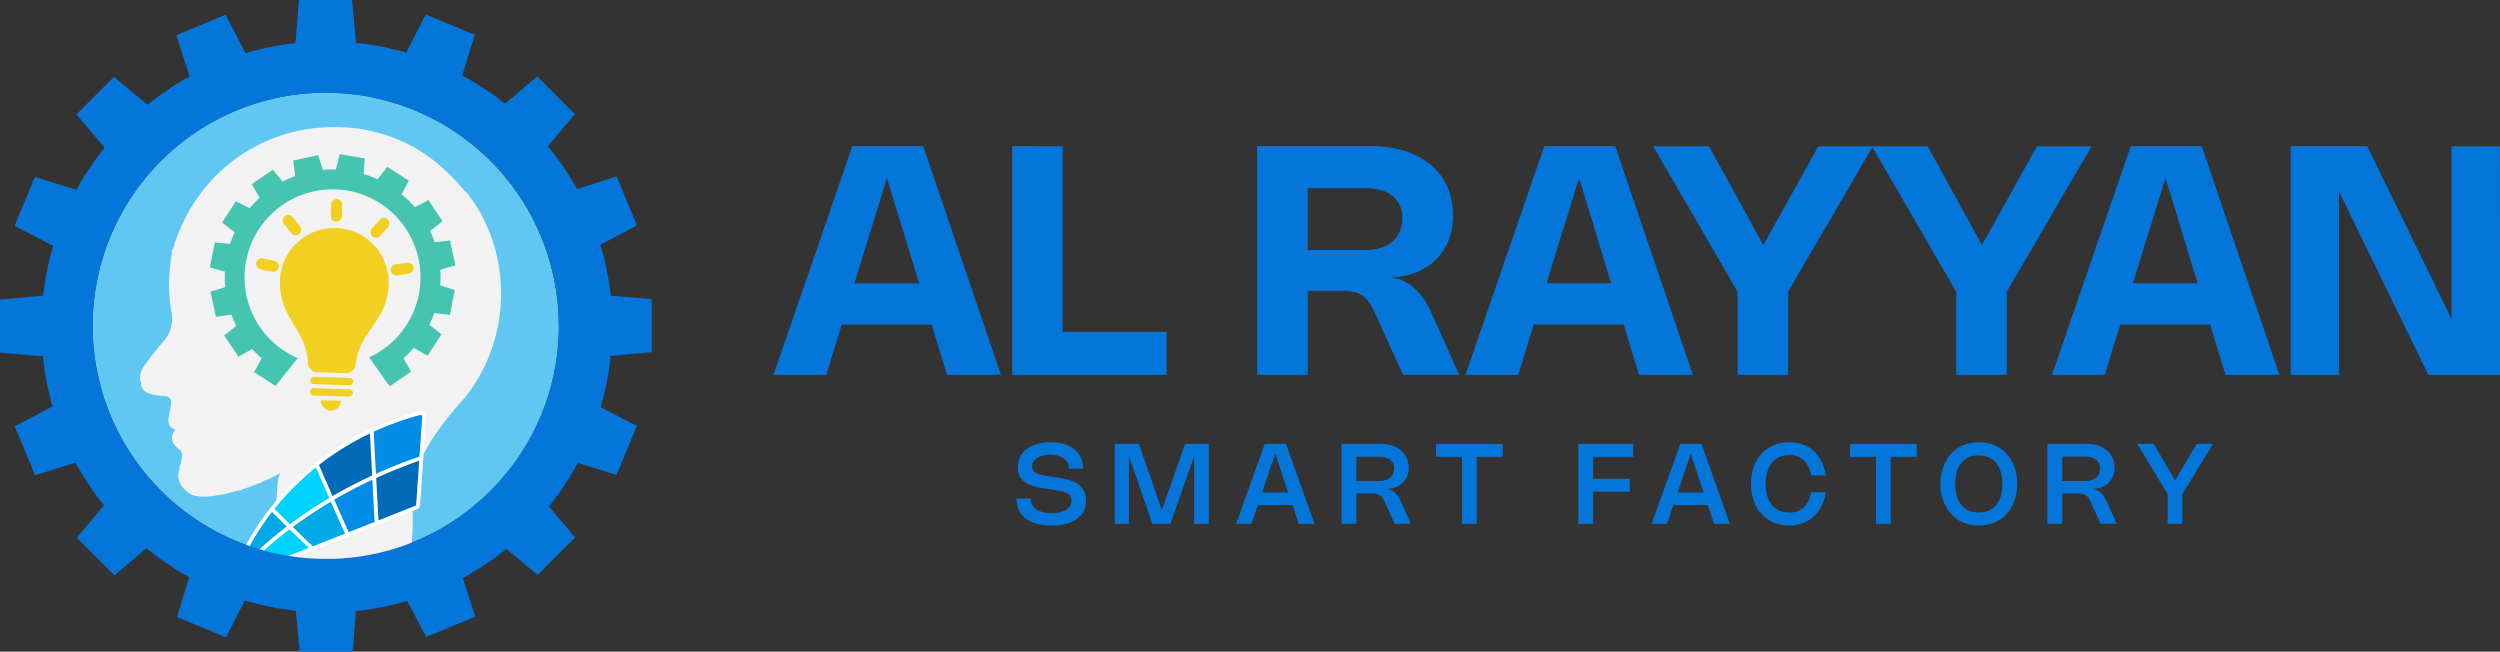
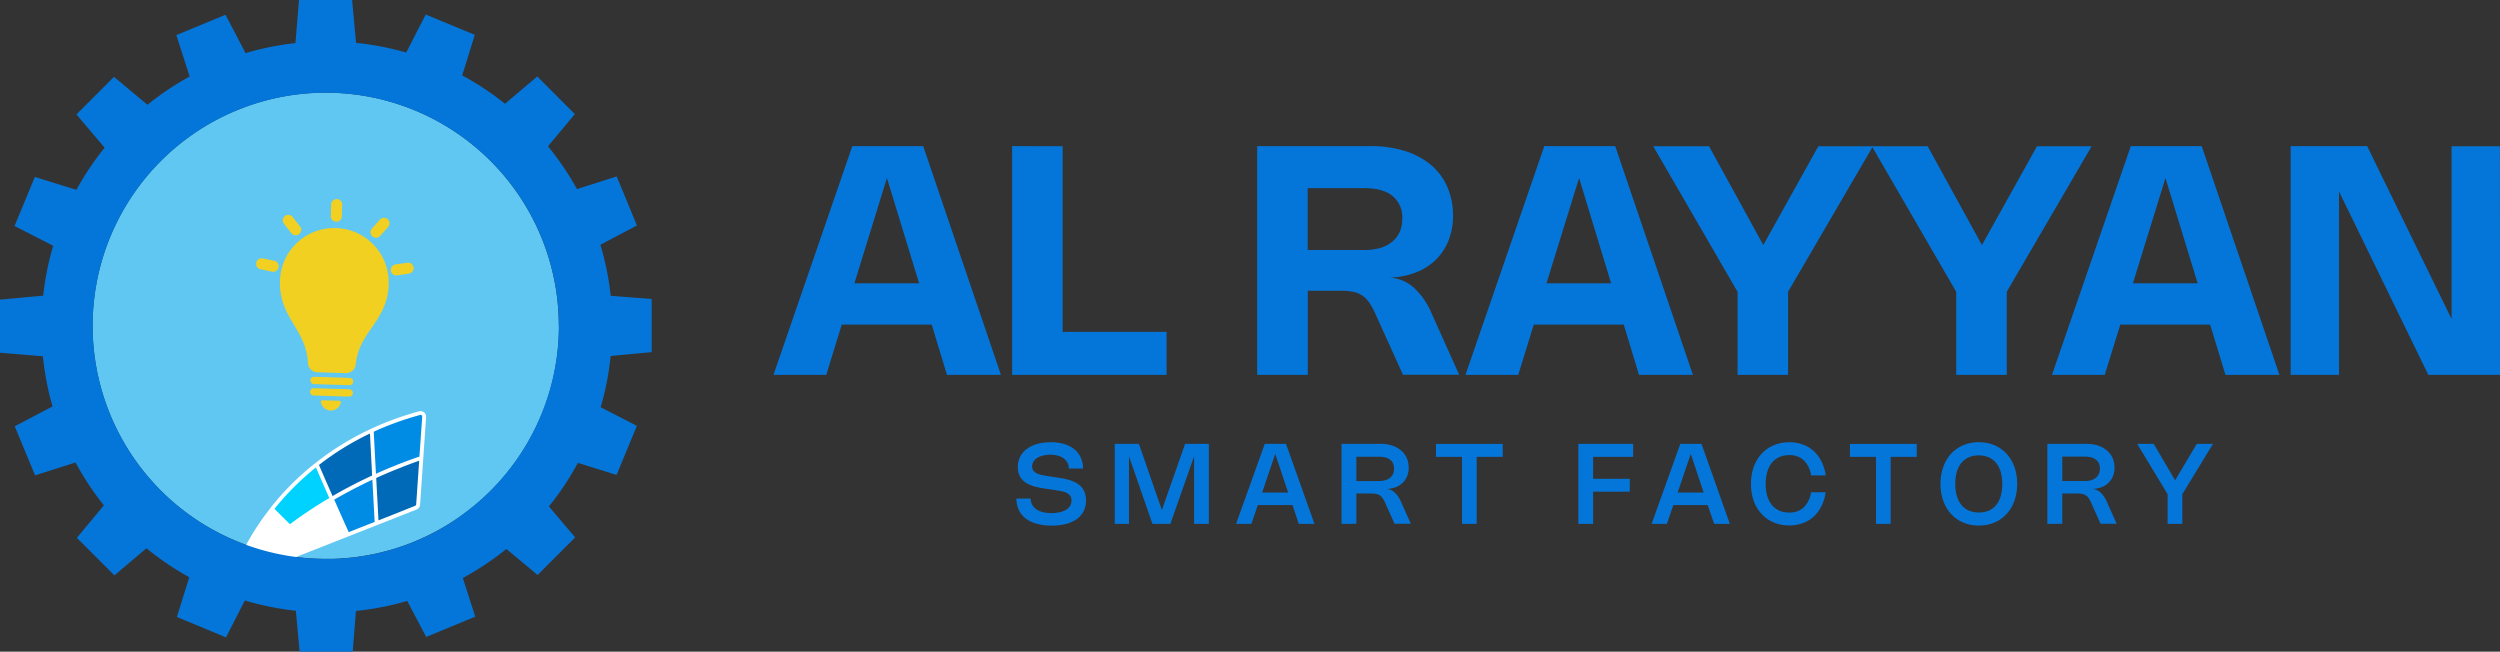
<svg xmlns="http://www.w3.org/2000/svg" viewBox="0 0 775.97 202.28">
  <rect x="0" y="0" width="775.97" height="202.28" fill="#333333" stroke="none" />
  <defs>
    <style>
      .cls-1{fill:#0476d9}.cls-3{fill:#f2f2f2}.cls-5{fill:#f2d021}.cls-7{fill:#006ab9}.cls-8{fill:#00d2ff}.cls-9{fill:#00a9e5}.cls-10{fill:#008be4}
    </style>
  </defs>
  <g id="Layer_2" data-name="Layer 2">
    <g id="Layer_1-2" data-name="Layer 1">
      <path d="m240.08 116.35 24.47-71h22l24.12 71h-16.74l-4.74-15.6h-27.92l-4.81 15.6Zm45.21-28.41-10-32.68-10.1 32.68ZM329.83 45.39V103h32.26v13.35h-47.94v-71ZM390.21 116.35v-71h35.11a35.57 35.57 0 0 1 10.73 1.51 23.41 23.41 0 0 1 8.07 4.31 18.58 18.58 0 0 1 5.07 6.76 21.61 21.61 0 0 1 1.81 8.9 21 21 0 0 1-1.39 7.8 17.13 17.13 0 0 1-3.95 6 18.36 18.36 0 0 1-6.21 3.94 24.08 24.08 0 0 1-8.12 1.58 12.52 12.52 0 0 1 7.48 3.11 22.85 22.85 0 0 1 5.57 8.06l8.53 19h-17.44l-8.61-19a22 22 0 0 0-1.86-3.41 8.64 8.64 0 0 0-2.19-2.2 7.89 7.89 0 0 0-2.81-1.14 19.53 19.53 0 0 0-3.78-.32h-10.3v26.1Zm33.3-38.76a17.18 17.18 0 0 0 5-.65 10.49 10.49 0 0 0 3.65-1.94 8.32 8.32 0 0 0 2.29-3 10.32 10.32 0 0 0 .8-4.16 8.5 8.5 0 0 0-3-7q-3-2.45-8.74-2.44h-17.62v19.19ZM454.87 116.35l24.47-71h22l24.11 71h-16.73l-4.72-15.6h-27.94l-4.81 15.6Zm45.21-28.41-9.95-32.68L480 87.94ZM581.35 45.39 555 90.55v25.8h-15.68V90.57l-26.18-45.18h17.32l16.85 30.67 17.09-30.67Z" class="cls-1" />
      <path d="m649.22 45.39-26.35 45.16v25.8h-15.68V90.57L581 45.39h17.32l16.85 30.67 17.09-30.67ZM636.91 116.35l24.47-71h22l24.12 71h-16.74l-4.76-15.6h-27.89l-4.82 15.6Zm45.22-28.41-10-32.68-10.1 32.68ZM776 116.35h-22.28L726 59.43v56.92h-15v-71h23.73L760.94 99V45.39h15ZM326.11 137.25a14.56 14.56 0 0 1 4.17.56 9.39 9.39 0 0 1 3.17 1.62 7.06 7.06 0 0 1 2 2.58 8 8 0 0 1 .71 3.42h-4.41a3.9 3.9 0 0 0-.41-1.79 4 4 0 0 0-1.17-1.35 5.57 5.57 0 0 0-1.8-.86 8.49 8.49 0 0 0-2.33-.3 9.32 9.32 0 0 0-1.4.1 7.83 7.83 0 0 0-1.33.29 6 6 0 0 0-1.18.5 4.12 4.12 0 0 0-.93.7 3.17 3.17 0 0 0-.62.92 3 3 0 0 0-.22 1.13 2.16 2.16 0 0 0 .41 1.36 2.92 2.92 0 0 0 1.23.87 9 9 0 0 0 1.89.54c.74.14 1.59.28 2.53.42l1.16.17 2.15.35a17.16 17.16 0 0 1 2.17.52 12.09 12.09 0 0 1 2 .8 6.5 6.5 0 0 1 1.65 1.24 5.66 5.66 0 0 1 1.12 1.8 6.91 6.91 0 0 1 .41 2.49 7.27 7.27 0 0 1-.77 3.41 6.79 6.79 0 0 1-2.18 2.44 10.22 10.22 0 0 1-3.36 1.47 17.84 17.84 0 0 1-4.36.49 17.08 17.08 0 0 1-4.62-.57 10 10 0 0 1-3.43-1.65 7 7 0 0 1-2.13-2.64 8.22 8.22 0 0 1-.73-3.55h4.41a4 4 0 0 0 .45 1.9 4 4 0 0 0 1.29 1.43 6.4 6.4 0 0 0 2 .89 11 11 0 0 0 2.69.31 11.65 11.65 0 0 0 2.41-.24 6.55 6.55 0 0 0 2-.71 4 4 0 0 0 1.34-1.22 3.08 3.08 0 0 0 .49-1.74 2.5 2.5 0 0 0-.41-1.49 2.91 2.91 0 0 0-1.16-.91 7.86 7.86 0 0 0-1.82-.54c-.7-.13-1.49-.26-2.36-.39l-1.46-.22-1.6-.24c-.56-.09-1.1-.19-1.64-.31s-1.07-.27-1.59-.43a11.16 11.16 0 0 1-1.46-.6 7 7 0 0 1-1.27-.84 5.08 5.08 0 0 1-1-1.11 5.17 5.17 0 0 1-.65-1.45 6.56 6.56 0 0 1-.24-1.84 7.2 7.2 0 0 1 .37-2.33 6.73 6.73 0 0 1 1-1.93 7 7 0 0 1 1.6-1.5 9.4 9.4 0 0 1 2.06-1.09 12.92 12.92 0 0 1 2.45-.65 16.06 16.06 0 0 1 2.71-.23ZM375.21 137.77v24.84h-4.57v-21l-7.37 21h-5.56l-7.29-21v21H346v-24.84h7.5l7.13 20.55 7.21-20.55ZM383.66 162.61l8.91-24.84h6.59l8.84 24.84h-4.87l-1.95-5.85h-10.77l-2 5.85Zm16.16-9.74-4-12-4.07 12ZM416.4 162.61v-24.84h12.15a11.44 11.44 0 0 1 3.57.53 8.1 8.1 0 0 1 2.75 1.51 6.49 6.49 0 0 1 1.75 2.33 7.34 7.34 0 0 1 .62 3 6.94 6.94 0 0 1-.49 2.67 5.91 5.91 0 0 1-1.39 2.06 6.41 6.41 0 0 1-2.17 1.36 8.44 8.44 0 0 1-2.84.53 4.15 4.15 0 0 1 2.53 1.1 8.27 8.27 0 0 1 1.93 2.8l3.1 6.91h-5.05l-3.11-6.89a5.58 5.58 0 0 0-.69-1.2 2.94 2.94 0 0 0-.87-.78 3.61 3.61 0 0 0-1.16-.41 9.2 9.2 0 0 0-1.59-.12H421v9.4ZM428 149.3a6.6 6.6 0 0 0 2-.26 4.1 4.1 0 0 0 1.47-.76 3.42 3.42 0 0 0 .92-1.21 4 4 0 0 0 .31-1.63 3.79 3.79 0 0 0-.31-1.59 2.92 2.92 0 0 0-.9-1.16A4 4 0 0 0 430 142a7.56 7.56 0 0 0-2-.24h-7v7.57ZM466.43 141.8h-8.08v20.81h-4.56V141.8h-8.08v-4h20.72ZM506.89 141.8h-12.41v6.81h11.38v4h-11.38v10h-4.57v-24.84h17ZM512.64 162.61l8.91-24.84h6.58l8.79 24.84h-4.86l-2-5.85h-10.68l-2 5.85Zm16.16-9.74-4-12-4.08 12ZM548.05 150.19a13.08 13.08 0 0 0 .49 3.76 8 8 0 0 0 1.43 2.8 6.17 6.17 0 0 0 2.3 1.74 7.77 7.77 0 0 0 3.09.59 6.31 6.31 0 0 0 4.49-1.58 8.24 8.24 0 0 0 2.27-4.71h4.55a14.26 14.26 0 0 1-1.33 4.33 11.09 11.09 0 0 1-2.42 3.26 10 10 0 0 1-3.37 2 12.1 12.1 0 0 1-4.2.71 12.74 12.74 0 0 1-3.32-.42 11.77 11.77 0 0 1-2.89-1.21 10.49 10.49 0 0 1-2.37-1.94A11.52 11.52 0 0 1 545 157a13.27 13.27 0 0 1-1.13-3.14 17.28 17.28 0 0 1 0-7.3 13.51 13.51 0 0 1 1.13-3.15 11.52 11.52 0 0 1 1.79-2.58 10.72 10.72 0 0 1 2.37-1.93 11.39 11.39 0 0 1 2.89-1.21 12.74 12.74 0 0 1 3.32-.42 11.87 11.87 0 0 1 4.2.71 10 10 0 0 1 3.37 2 11 11 0 0 1 2.42 3.25 14.35 14.35 0 0 1 1.33 4.33h-4.55a8.24 8.24 0 0 0-2.27-4.7 6.32 6.32 0 0 0-4.49-1.59 7.6 7.6 0 0 0-3.09.6 6.17 6.17 0 0 0-2.3 1.74 8 8 0 0 0-1.43 2.79 13.2 13.2 0 0 0-.51 3.79ZM594.93 141.8h-8.08v20.81h-4.57V141.8h-8.08v-4h20.73ZM602.31 150.19a16.41 16.41 0 0 1 .39-3.65 13.51 13.51 0 0 1 1.13-3.15 11.52 11.52 0 0 1 1.79-2.58 10.91 10.91 0 0 1 5.27-3.14 13.33 13.33 0 0 1 6.64 0 11.1 11.1 0 0 1 2.89 1.21 10.72 10.72 0 0 1 2.37 1.93 11.21 11.21 0 0 1 1.79 2.58 13.51 13.51 0 0 1 1.13 3.15 16.85 16.85 0 0 1 0 7.3 13.27 13.27 0 0 1-1.13 3.14 11.21 11.21 0 0 1-1.79 2.58 10.49 10.49 0 0 1-2.37 1.94 11.45 11.45 0 0 1-2.89 1.21 13.33 13.33 0 0 1-6.64 0 11.45 11.45 0 0 1-2.89-1.21 10.76 10.76 0 0 1-2.38-1.94 11.52 11.52 0 0 1-1.79-2.58 13.27 13.27 0 0 1-1.13-3.14 16.41 16.41 0 0 1-.39-3.65Zm4.59 0a13.08 13.08 0 0 0 .49 3.76 8 8 0 0 0 1.43 2.8 6.17 6.17 0 0 0 2.3 1.74 8.39 8.39 0 0 0 6.18 0 6.13 6.13 0 0 0 2.29-1.74A7.81 7.81 0 0 0 621 154a14.71 14.71 0 0 0 0-7.53 7.84 7.84 0 0 0-1.44-2.79 6.13 6.13 0 0 0-2.29-1.74 8.26 8.26 0 0 0-6.18 0 6.17 6.17 0 0 0-2.3 1.74 8 8 0 0 0-1.43 2.79 13.2 13.2 0 0 0-.46 3.72ZM635.48 162.61v-24.84h12.15a11.5 11.5 0 0 1 3.58.53 8.15 8.15 0 0 1 2.74 1.51 6.63 6.63 0 0 1 1.76 2.33 7.34 7.34 0 0 1 .61 3 6.94 6.94 0 0 1-.49 2.67 5.91 5.91 0 0 1-1.39 2.06 6.41 6.41 0 0 1-2.17 1.36 8.44 8.44 0 0 1-2.84.53 4.2 4.2 0 0 1 2.54 1.1 8.25 8.25 0 0 1 1.92 2.8l3.1 6.91h-5l-3.1-6.89a6.56 6.56 0 0 0-.69-1.2 3.21 3.21 0 0 0-.87-.78 3.76 3.76 0 0 0-1.17-.41 9.2 9.2 0 0 0-1.59-.12h-4.47v9.4Zm11.6-13.31a6.55 6.55 0 0 0 2-.26 4.1 4.1 0 0 0 1.47-.76 3.31 3.31 0 0 0 .92-1.21 4 4 0 0 0 .31-1.63 4 4 0 0 0-.3-1.59 3 3 0 0 0-.91-1.16 3.92 3.92 0 0 0-1.46-.72 7.64 7.64 0 0 0-2-.24h-7v7.57ZM686.88 137.77l-9.51 15.61v9.23h-4.57v-9.22l-9.44-15.62h5.14l6.63 11.31 6.73-11.31Z" class="cls-1" />
      <path fill="#5fc7f2" d="M173.5 101.14a72.27 72.27 0 0 1-30.82 59.26c-.73.51-1.46 1-2.21 1.49a70.61 70.61 0 0 1-10.65 5.7c-.3.14-.61.27-.92.39-1 .43-2.05.83-3.09 1.21l-.94.33c-1.24.43-2.49.83-3.76 1.19l-1 .27-1.33.35c-.67.17-1.34.32-2 .48l-1 .2c-1.24.26-2.5.48-3.76.67l-1 .15c-1.22.17-2.46.3-3.7.4-.33 0-.66.06-1 .08-1.06.08-2.14.14-3.23.16h-2a72.36 72.36 0 1 1 72.36-72.36Z" />
      <path d="M119.86 142.79a1.37 1.37 0 0 0-.28 0l-1-.7ZM87.1 177.62c-.08-.3-.16-.6-.23-.92" class="cls-3" />
-       <path d="M148.22 117.75a46.34 46.34 0 0 1-6.82 8.92 101.66 101.66 0 0 0-7.83 10.54l-3.22 5.79a65.24 65.24 0 0 1-10.46-.2l-1.31-.75 1 .7a1.37 1.37 0 0 1 .28 0 87.4 87.4 0 0 0 4.34 2.24 5.86 5.86 0 0 1 3.25 4.64c.59 5.5 1.4 16.66-.61 24-21.35 3.83-32.89 3.61-40 3-2-8.35-1.18-20.91-.6-27.1a7.19 7.19 0 0 1 .8-2.69c-1.17.61-2.34 1.2-3.49 1.82a7.5 7.5 0 0 0-2.43 1.09l-5.62 2.08c-.21 0-.43 0-.41.31-2.05.09-3.92 1-5.92 1.32-3.18.52-6.34 1.18-9.53.15-3.41-1.77-5.09-4.85-3.92-8.13a2 2 0 0 0 0-.69 4 4 0 0 0 .29-.79c.25-1.71 1.4-3.6-.88-4.86-1.57-1.46-2.48-3.05-1.11-5.14.22-.35.33-.65-.23-.92-1.54-.74-1.65-2.12-1.42-3.58s.5-2.76.72-4.14c.24-1.53-.49-2.28-2-2.43a21 21 0 0 1-4.31-.65c-1.45-.46-2.67-1.16-3-2.82a1.85 1.85 0 0 0-.31-1.41 6.59 6.59 0 0 1 1.35-4.53 71.1 71.1 0 0 1 5.61-7.19 10.59 10.59 0 0 0 2.82-9.19 50.37 50.37 0 0 1 0-17.66 13.42 13.42 0 0 0 .11-1.91c.65-.37 1-3 1-3.07s0 .3-.08.91a54.34 54.34 0 0 1 9.84-17.7A51.39 51.39 0 0 1 95.82 40c.27 0 .52-.08.75-.11a64.06 64.06 0 0 1 11.77-.28 50.13 50.13 0 0 1 17.21 4.6c5.35 2.51 11.55 6.64 18.57 14.91.26.31.81.57 1 .95.34.22.57.76.81 1.09 11.9 16.18 12.82 38.96 2.29 56.59ZM126.84 173.71c-.07.25-.14.5-.22.74" class="cls-3" />
-       <path fill="#45c5af" d="m119.78 118.32-5.18-7.41.47-.23a27.31 27.31 0 0 0-11.84-51.91q-.9 0-1.8.06a27.31 27.31 0 0 0-9.55 52.1l.52.24-4 5-2.89 3.63-6.65-4.3 2.36-4.28a32.16 32.16 0 0 1-2.94-2.9l-4.28 2.4-4.39-6.6 3.72-3a34.22 34.22 0 0 1-1.5-3.45l-4.83.64-1.66-7.75 4.57-1.45a33.69 33.69 0 0 1-.1-4.81L65.12 83l1.54-7.77 4.76.47a33.58 33.58 0 0 1 1.42-3.62l-3.89-3 4.3-6.65 4.25 2.19a34.89 34.89 0 0 1 3.09-3.24l-2.45-4.23 6.54-4.47 3.07 3.67a32.69 32.69 0 0 1 3.87-1.71L91 49.82l7.75-1.65 1.45 4.56c1-.1 2.08-.15 3.12-.15h.93l1.2-4.74 7.8 1.36-.4 4.8a33.74 33.74 0 0 1 4.35 1.65l3-3.89 6.66 4.3-2.2 4.26a33.55 33.55 0 0 1 4.12 4l4.21-2.24 4.38 6.6-3.86 3a33.39 33.39 0 0 1 1.42 3.51l4.76-.55 1.65 7.75-4.69 1.36a33.84 33.84 0 0 1 0 4.83l4.52 1.42-1.54 7.77-4.84-.61a34.26 34.26 0 0 1-1.52 3.61l3.74 3-4.3 6.65-4.28-2.42a34.2 34.2 0 0 1-3.18 3.19l2.31 4.18-6.56 4.51Z" />
      <path d="M109.64 118.46a1.14 1.14 0 0 1-1.14 1.1l-11.13-.34a1.14 1.14 0 0 1 0-2.27l11.13.34a1.14 1.14 0 0 1 1.14 1.17ZM109.53 122a1.14 1.14 0 0 1-1.13 1.1l-11.13-.34a1.14 1.14 0 0 1 0-2.27l11.12.34a1.13 1.13 0 0 1 1.14 1.17ZM105.8 124.92a3.15 3.15 0 0 1-6.2-.19.43.43 0 0 1 .45-.5l5.34.16a.44.44 0 0 1 .41.53ZM107.41 71.17a17.17 17.17 0 0 0-5.85-.25A16.81 16.81 0 0 0 86.9 87.15c-.18 6.16 2.16 10 4.42 13.8 2.07 3.45 4 6.7 4.26 11.75a3 3 0 0 0 2.88 2.85l8.94.27a3 3 0 0 0 3-2.67c.53-5 2.69-8.15 5-11.47 2.49-3.61 5.06-7.35 5.25-13.51a16.88 16.88 0 0 0-13.24-17ZM106.22 63.46l-.12 3.71a1.71 1.71 0 1 1-3.42-.1l.11-3.71a1.72 1.72 0 0 1 3.43.05ZM92.85 72.67a1.72 1.72 0 0 1-2.41-.29l-2.29-2.91a1.7 1.7 0 0 1 .28-2.4 1.67 1.67 0 0 1 1.06-.37 1.72 1.72 0 0 1 1.34.65l2.3 2.92a1.71 1.71 0 0 1-.28 2.4ZM86.48 83a1.72 1.72 0 0 1-2 1.33l-3.64-.76a1.71 1.71 0 0 1 .35-3.38 1.34 1.34 0 0 1 .35 0l3.64.75a1.72 1.72 0 0 1 1.3 2.06ZM128.39 83.24a1.71 1.71 0 0 1-1.47 1.69l-3.67.54a1.71 1.71 0 0 1-.49-3.39l3.67-.53a1.71 1.71 0 0 1 1.94 1.45 2.11 2.11 0 0 1 .02.24ZM120.9 69.31a1.69 1.69 0 0 1-.43 1.14L118 73.22a1.71 1.71 0 1 1-2.56-2.28l2.47-2.76a1.71 1.71 0 0 1 2.42-.14 1.67 1.67 0 0 1 .57 1.27Z" class="cls-5" />
      <path fill="#fff" d="M131.64 128a1.73 1.73 0 0 0-1.56-.33 94.33 94.33 0 0 0-14.58 5.27l-1.19.56a86.62 86.62 0 0 0-16 9.9l-1 .78a83.5 83.5 0 0 0-13 13l-.74 1a78.86 78.86 0 0 0-9.71 16.06 1.69 1.69 0 0 0 .06 1.52 20.19 20.19 0 0 0 1.23 2.24 1.8 1.8 0 0 0 2.15.64l52-20.49a1.73 1.73 0 0 0 1.09-1.49l1.87-27.24a1.73 1.73 0 0 0-.62-1.42Z" />
      <path d="M114.83 134.56A85.75 85.75 0 0 0 99 144.32c1.33 3.08 2.76 6.34 4.22 9.65 3.69-2.14 7.79-4.29 12.28-6.37-.28-5.46-.5-9.96-.67-13.04Z" class="cls-7" />
-       <path d="m76.87 177.52 19-7.48c-2.11-2-4.1-3.91-6-5.73a106 106 0 0 0-13.69 12.25.6.6 0 0 0 .69.96Z" class="cls-8" />
-       <path d="M90.88 163.57c1.93 1.9 4 3.91 6.22 6l10-3.94c-1.45-3.23-2.94-6.58-4.42-9.9a136.6 136.6 0 0 0-11.8 7.84Z" class="cls-9" />
      <path d="M103.74 155.09c1.5 3.38 3 6.79 4.5 10.07l8.05-3.17c-.25-4.7-.49-9.12-.71-13.08-4.29 2-8.23 4.09-11.84 6.18ZM130.87 128.9a.56.56 0 0 0-.47-.1A93.13 93.13 0 0 0 116 134c.16 3 .39 7.51.69 13.05 4.17-1.88 8.67-3.68 13.5-5.34l.86-12.38a.53.53 0 0 0-.18-.43Z" class="cls-10" />
      <path d="M116.77 148.36c.21 4 .45 8.42.71 13.16l11.37-4.52a.52.52 0 0 0 .33-.45l.93-13.56c-4.76 1.7-9.21 3.49-13.34 5.37Z" class="cls-7" />
-       <path d="M87.11 164.9q.9-.72 1.89-1.47c-1.64-1.62-3.16-3.14-4.55-4.54a77.46 77.46 0 0 0-9.56 15.81.52.52 0 0 0 .86.56 103.87 103.87 0 0 1 11.36-10.36Z" class="cls-9" />
      <path d="M90 162.69a138.15 138.15 0 0 1 12.21-8.11c-1.43-3.24-2.84-6.45-4.15-9.49a83.31 83.31 0 0 0-12.86 12.84c1.45 1.47 3.05 3.07 4.8 4.76Z" class="cls-8" />
      <path d="M202.28 109.29V92.81l-12.72-1a88.13 88.13 0 0 0-3.21-15.83l11.35-6-6.3-15.22-12.31 3.94a87.87 87.87 0 0 0-9-13.29l8.33-10-11.66-11.68-10 8.48a88.28 88.28 0 0 0-13.3-8.8l3.91-12.59-15.23-6.31-6.06 11.8a88.2 88.2 0 0 0-15.57-3L109.29 0H92.81L91.7 13.38a88.07 88.07 0 0 0-15.48 3.11L70 4.58l-15.26 6.31 4.12 12.86a87.58 87.58 0 0 0-13.08 8.77l-10.4-8.66-11.65 11.66 8.75 10.32a87.83 87.83 0 0 0-8.77 13.08l-12.89-4-6.31 15.22 12 6.15a87.88 87.88 0 0 0-3.1 15.48L0 93v16.48l13.31 1.1a88 88 0 0 0 3 15.57l-11.73 6.17 6.31 15.23 12.55-4a88.09 88.09 0 0 0 8.81 13.3l-8.39 10.09 11.66 11.65 9.93-8.42a88.65 88.65 0 0 0 13.3 9l-3.84 12.34 15.23 6.31L76 186.38a89 89 0 0 0 15.83 3.19L93 202.28h16.48l1-12.65a88.1 88.1 0 0 0 15.92-3.11l5.88 11.18 15.23-6.3-3.85-12a89.48 89.48 0 0 0 13.52-9l9.69 8.06 11.65-11.66-8.15-9.61a87.7 87.7 0 0 0 9-13.52l12 3.74 6.31-15.23-11.24-5.78a87.12 87.12 0 0 0 3.09-15.91Zm-59.6 51.11c-.73.51-1.46 1-2.21 1.49a70.61 70.61 0 0 1-10.65 5.7c-.3.14-.61.27-.92.39-1 .43-2.05.83-3.09 1.21l-.94.33c-1.24.43-2.49.83-3.76 1.19l-1 .27-1.33.35c-.67.17-1.34.32-2 .48l-1 .2c-1.24.26-2.5.48-3.76.67l-1 .15c-1.22.17-2.46.3-3.7.4-.33 0-.66.06-1 .08-1.06.08-2.14.14-3.23.16h-2a72.34 72.34 0 1 1 41.54-13.1Z" class="cls-1" />
    </g>
  </g>
</svg>